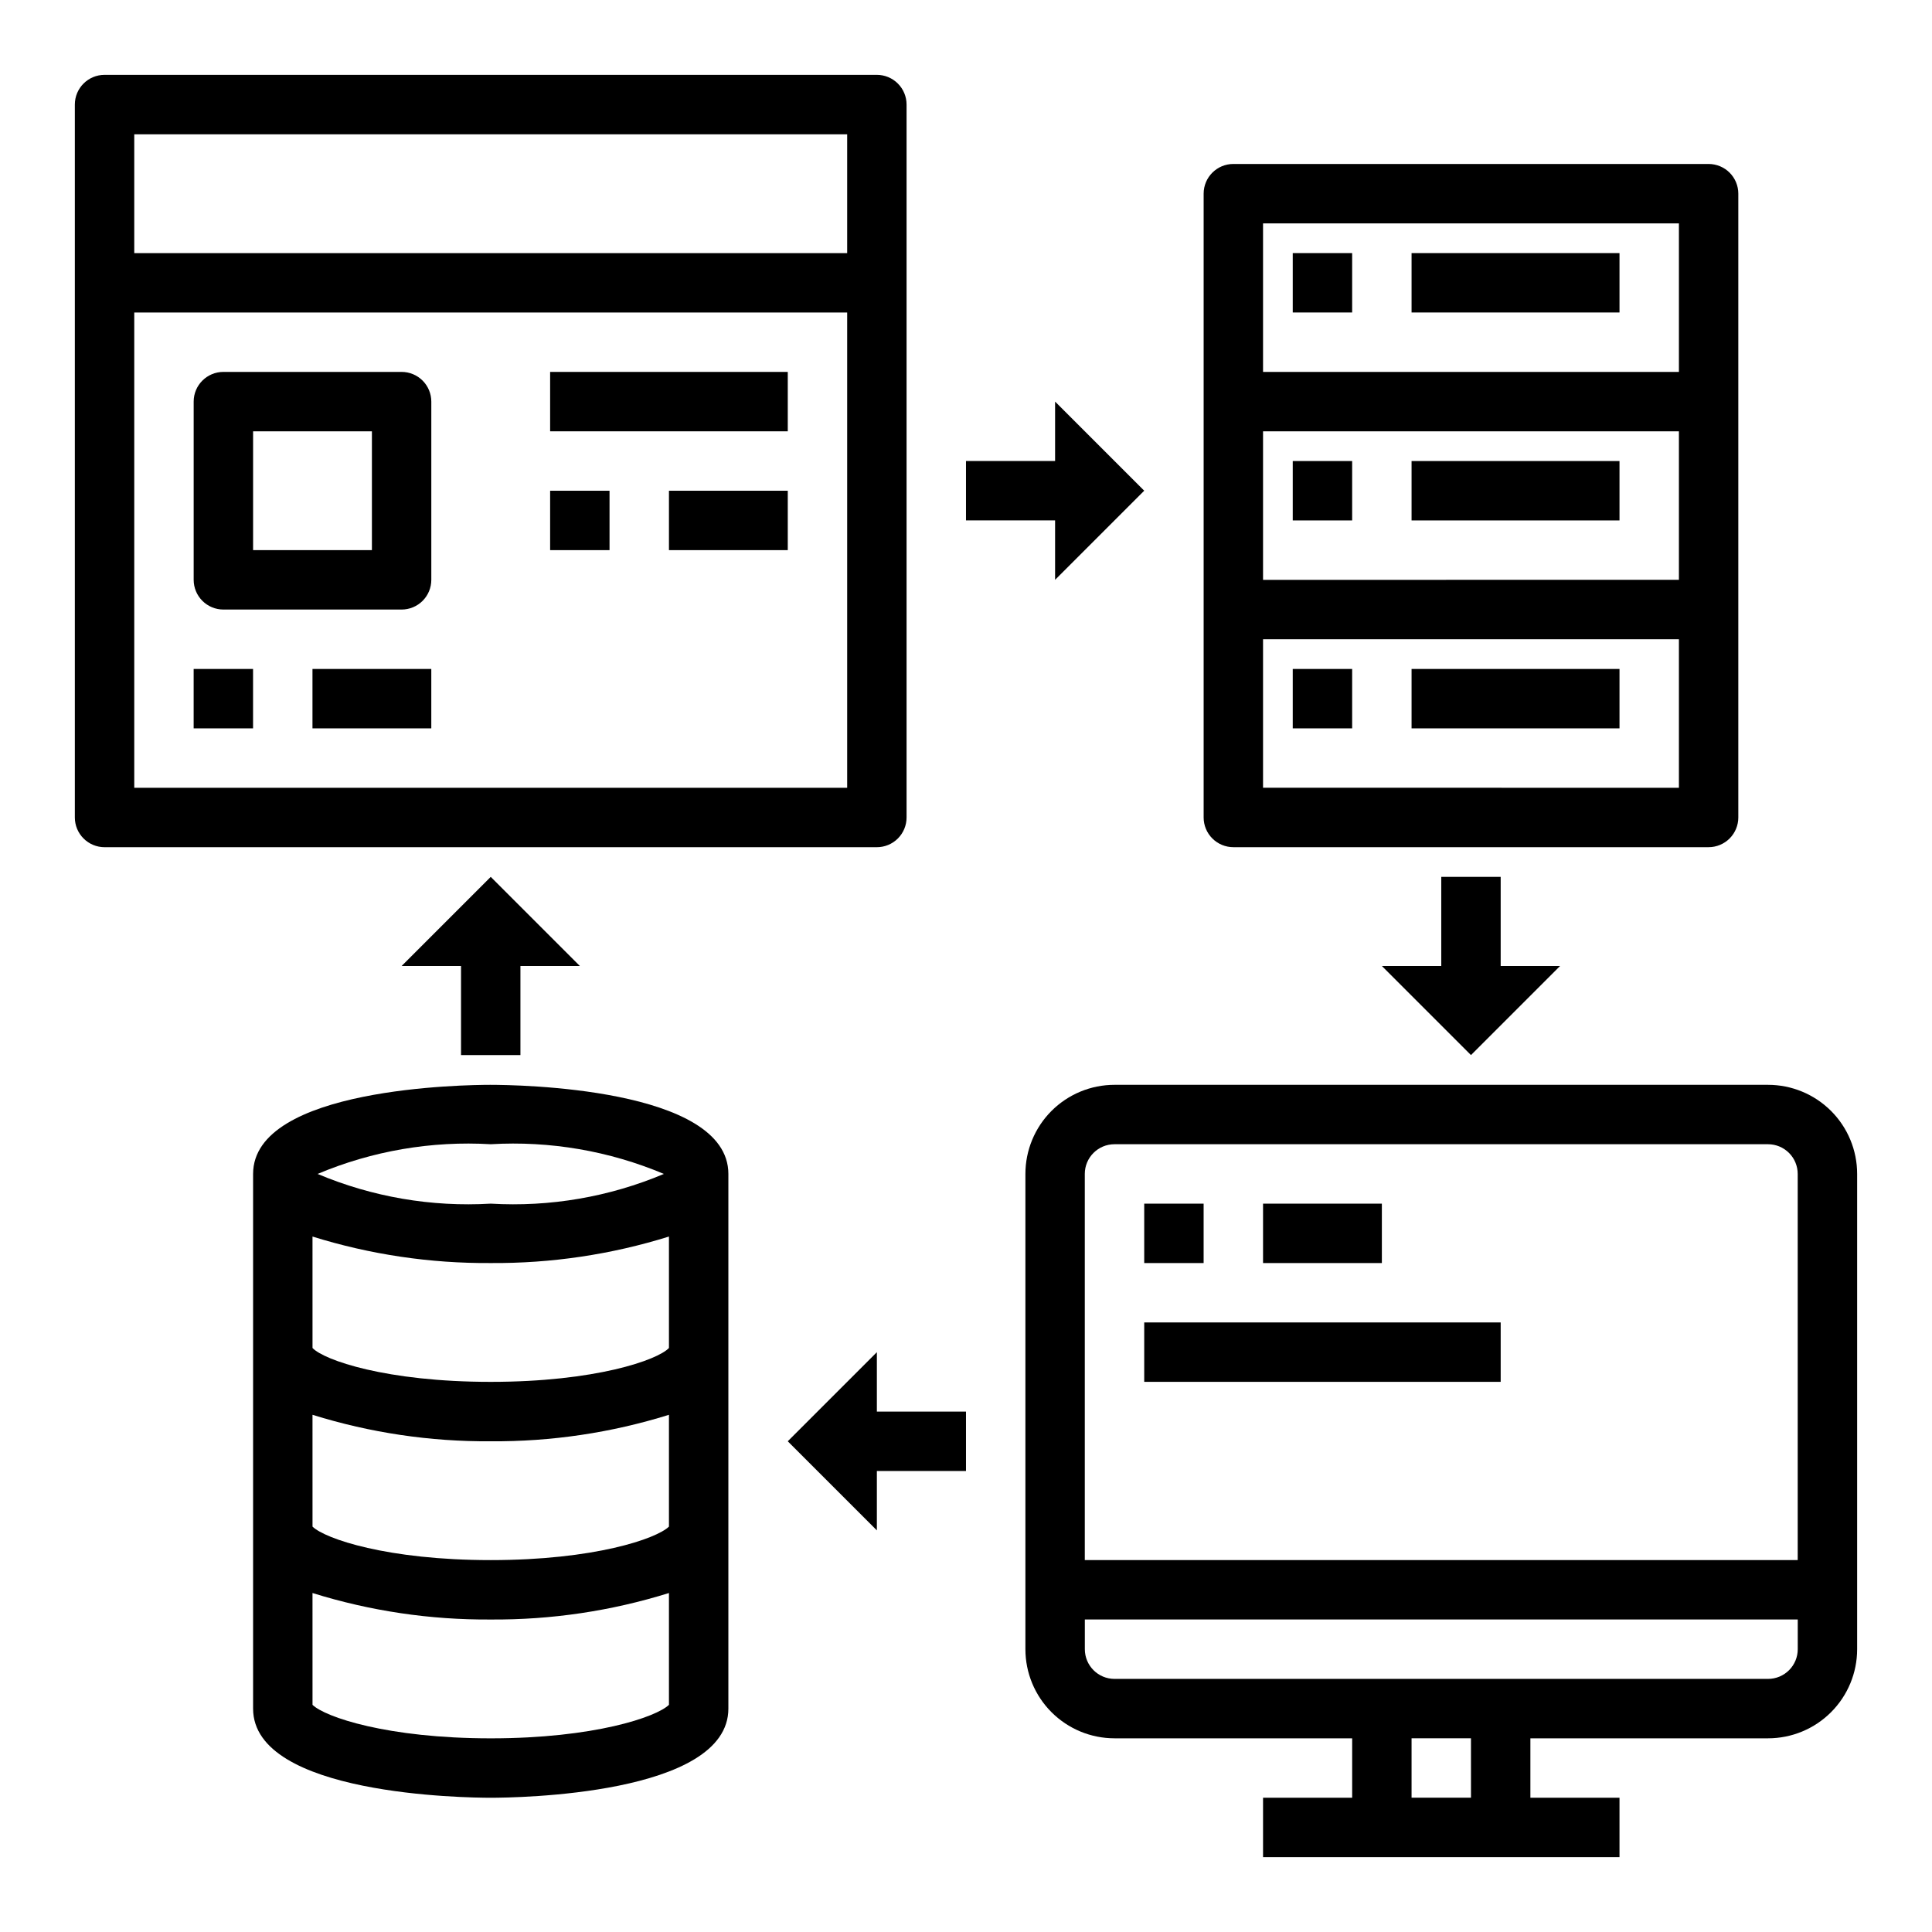
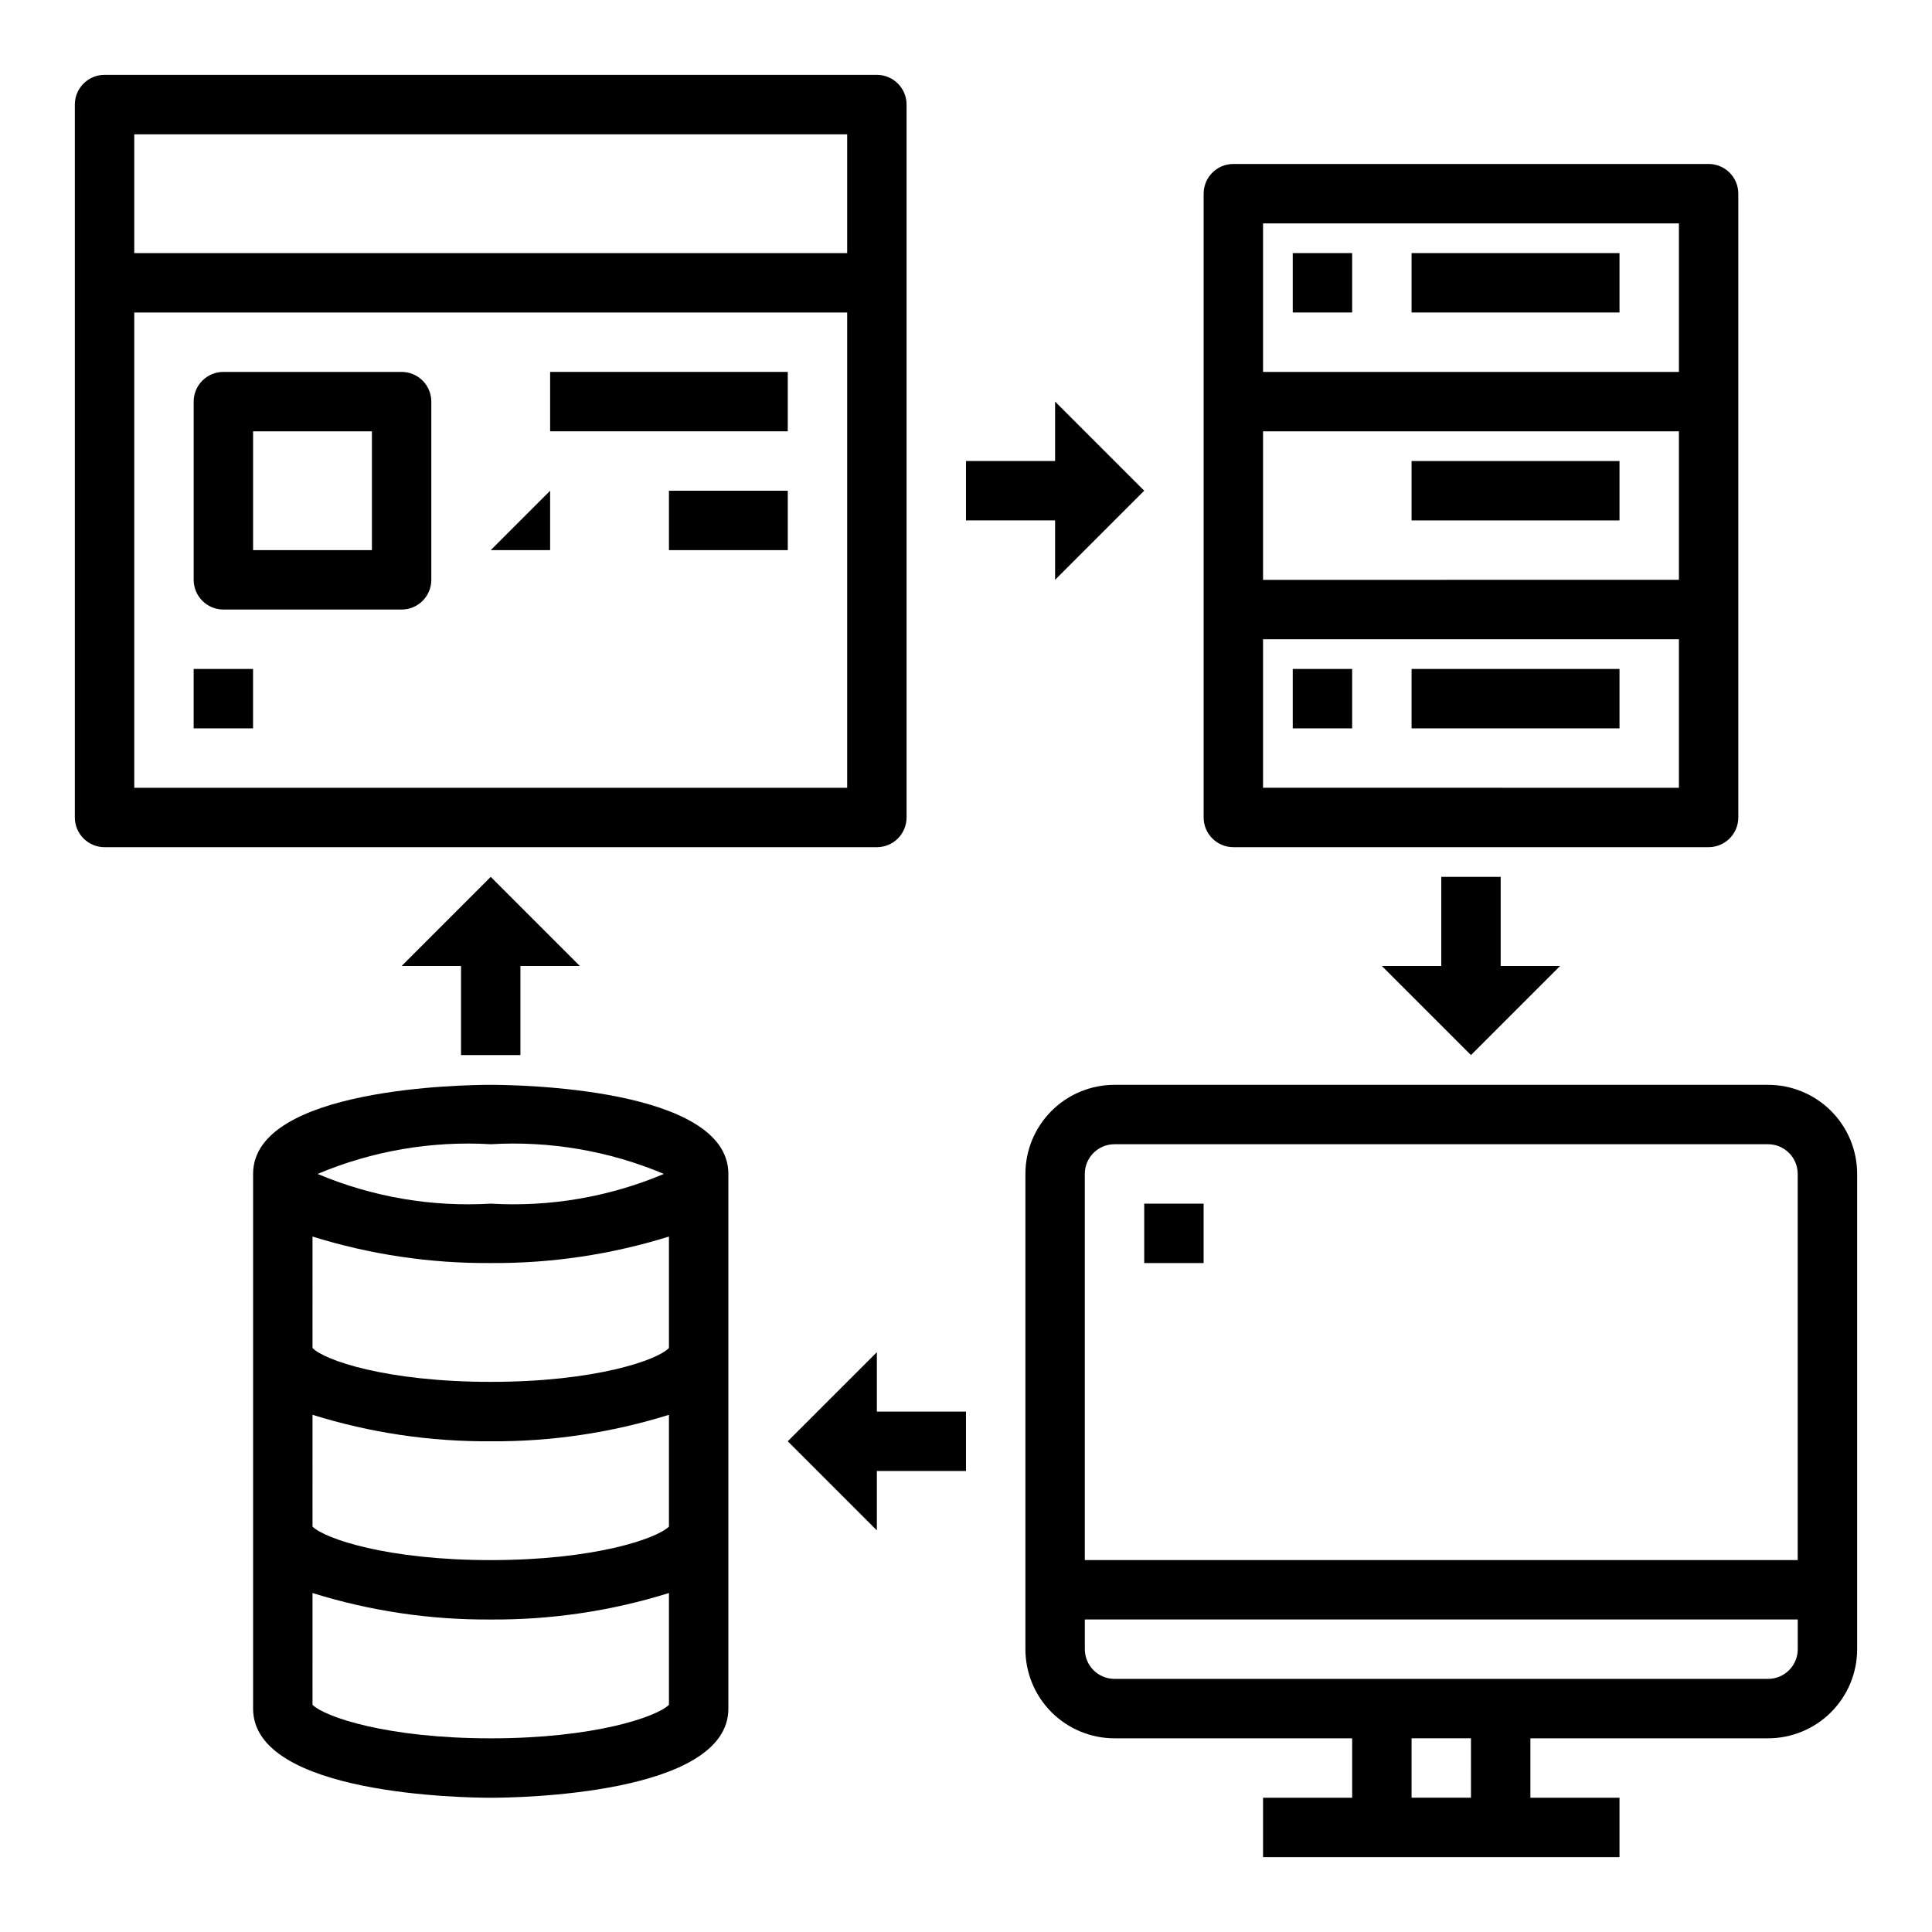
<svg xmlns="http://www.w3.org/2000/svg" fill="#000000" width="800px" height="800px" version="1.1" viewBox="144 144 512 512">
  <g>
    <path d="m612.54 431.49h-173.18c-6.266 0-12.27 2.488-16.699 6.914-4.43 4.43-6.918 10.438-6.918 16.699v125.95c0 6.266 2.488 12.27 6.918 16.699 4.43 4.43 10.434 6.918 16.699 6.918h62.977v15.742h-23.617v15.742l94.465 0.004v-15.746h-23.617v-15.742h62.977c6.262 0 12.27-2.488 16.699-6.918 4.43-4.43 6.918-10.434 6.918-16.699v-125.95c0-6.262-2.488-12.27-6.918-16.699-4.43-4.426-10.438-6.914-16.699-6.914zm-173.18 15.742h173.18c2.09 0 4.09 0.828 5.566 2.305 1.477 1.477 2.305 3.481 2.305 5.566v102.34h-188.93v-102.34c0-4.348 3.523-7.871 7.871-7.871zm94.465 173.18h-15.746v-15.742h15.742zm78.719-31.488h-173.18c-4.348 0-7.871-3.523-7.871-7.871v-7.871h188.93v7.871c0 2.09-0.828 4.09-2.305 5.566-1.477 1.477-3.477 2.305-5.566 2.305z" />
    <path d="m447.23 462.98h15.742v15.742h-15.742z" />
-     <path d="m478.72 462.98h31.488v15.742h-31.488z" />
-     <path d="m447.23 494.46h94.465v15.742h-94.465z" />
    <path d="m384.25 360.64v-188.93c0-2.09-0.828-4.09-2.305-5.566-1.477-1.477-3.481-2.309-5.566-2.309h-204.67c-4.348 0-7.875 3.527-7.875 7.875v188.93c0 2.09 0.832 4.09 2.309 5.566 1.477 1.477 3.477 2.309 5.566 2.309h204.67c2.086 0 4.09-0.832 5.566-2.309 1.477-1.477 2.305-3.477 2.305-5.566zm-204.67-181.05h188.93v31.488h-188.93zm0 173.18v-125.95h188.93v125.95z" />
    <path d="m195.32 321.28h15.742v15.742h-15.742z" />
-     <path d="m226.81 321.28h31.488v15.742h-31.488z" />
    <path d="m289.79 242.56h62.977v15.742h-62.977z" />
-     <path d="m289.79 274.05h15.742v15.742h-15.742z" />
+     <path d="m289.79 274.05v15.742h-15.742z" />
    <path d="m321.28 274.05h31.488v15.742h-31.488z" />
    <path d="m250.43 242.56h-47.23c-4.348 0-7.875 3.523-7.875 7.871v47.234c0 2.086 0.832 4.09 2.309 5.566 1.477 1.473 3.477 2.305 5.566 2.305h47.23c2.09 0 4.09-0.832 5.566-2.305 1.477-1.477 2.305-3.481 2.305-5.566v-47.234c0-2.086-0.828-4.09-2.305-5.566-1.477-1.477-3.477-2.305-5.566-2.305zm-7.871 47.23h-31.488v-31.488h31.488z" />
    <path d="m470.85 368.51h125.95c2.086 0 4.09-0.832 5.566-2.309 1.473-1.477 2.305-3.477 2.305-5.566v-165.31c0-2.086-0.832-4.09-2.305-5.566-1.477-1.473-3.481-2.305-5.566-2.305h-125.95c-4.348 0-7.871 3.523-7.871 7.871v165.31c0 2.09 0.828 4.09 2.305 5.566s3.477 2.309 5.566 2.309zm118.08-15.742-110.21-0.004v-39.359h110.21zm-110.21-55.105v-39.363h110.21v39.359zm110.21-94.465v39.359h-110.21v-39.359z" />
    <path d="m486.59 211.07h15.742v15.742h-15.742z" />
-     <path d="m486.59 266.18h15.742v15.742h-15.742z" />
    <path d="m486.59 321.28h15.742v15.742h-15.742z" />
    <path d="m518.08 211.07h55.105v15.742h-55.105z" />
    <path d="m518.08 266.18h55.105v15.742h-55.105z" />
    <path d="m518.08 321.28h55.105v15.742h-55.105z" />
    <path d="m274.05 431.49c-6.438 0-62.977 0.66-62.977 23.617v141.7c0 22.953 56.535 23.617 62.977 23.617 6.438 0 62.977-0.66 62.977-23.617v-141.7c0-22.953-56.539-23.613-62.977-23.613zm0 15.742c15.695-0.926 31.395 1.766 45.887 7.871-14.492 6.106-30.191 8.801-45.887 7.875-15.695 0.926-31.398-1.77-45.887-7.875 14.488-6.106 30.191-8.797 45.887-7.871zm47.23 53.996c-3.008 3.203-19.516 8.98-47.23 8.98-27.719 0-44.227-5.777-47.23-8.98l-0.004-29.531c15.289 4.769 31.223 7.141 47.234 7.023 16.012 0.117 31.945-2.254 47.23-7.023zm-47.23 103.45c-27.379 0-43.926-5.652-47.23-8.879l-0.004-29.633c15.289 4.769 31.223 7.137 47.234 7.023 16.012 0.113 31.945-2.254 47.23-7.023v29.629c-3.305 3.231-19.852 8.883-47.23 8.883zm47.23-56.113c-3.305 3.227-19.852 8.879-47.23 8.879s-43.926-5.652-47.23-8.879l-0.004-29.629c15.289 4.769 31.223 7.137 47.234 7.019 16.012 0.117 31.945-2.25 47.23-7.019z" />
    <path d="m376.38 502.34-23.617 23.613 23.617 23.617v-15.742h23.617v-15.746h-23.617z" />
    <path d="m525.95 376.38v23.617h-15.742l23.617 23.613 23.613-23.613h-15.742v-23.617z" />
    <path d="m423.61 297.66 23.617-23.617-23.617-23.617v15.746h-23.613v15.742h23.613z" />
    <path d="m281.92 423.61v-23.613h15.746l-23.617-23.617-23.617 23.617h15.746v23.613z" />
  </g>
</svg>